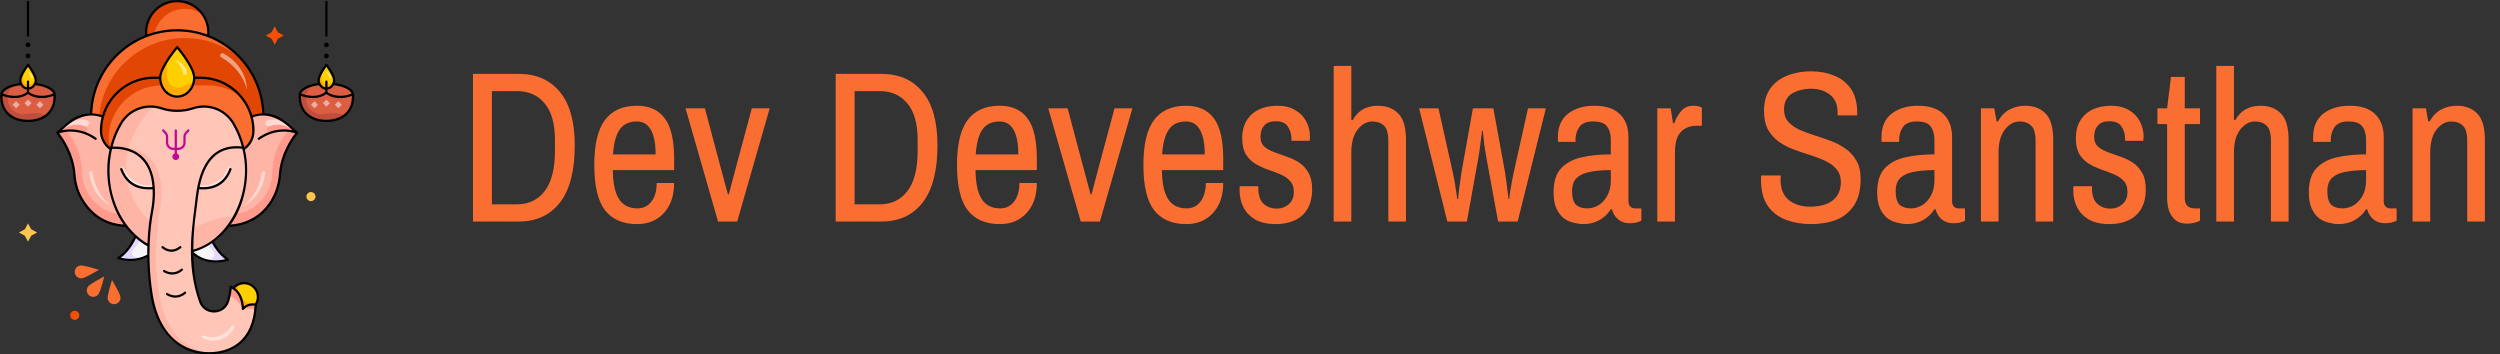
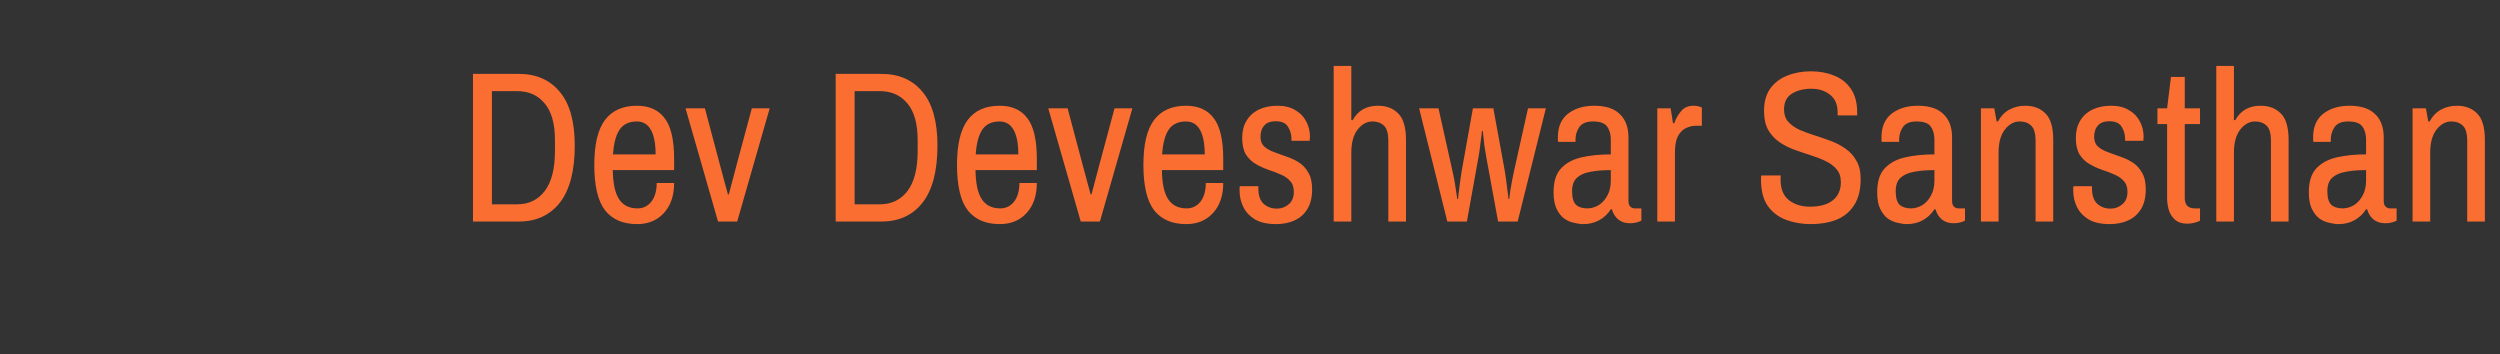
<svg xmlns="http://www.w3.org/2000/svg" width="395" height="56" viewBox="0 0 395 56" fill="none">
  <rect x="0" y="0" width="395" height="56" fill="#333333" stroke="none" />
  <path d="M74.729 35V11.676H81.971C84.736 11.676 86.901 12.628 88.465 14.532C90.029 16.413 90.811 19.235 90.811 22.998C90.811 26.987 90.029 29.991 88.465 32.008C86.901 34.003 84.736 35 81.971 35H74.729ZM77.721 32.28H81.699C83.535 32.28 84.985 31.589 86.051 30.206C87.139 28.801 87.683 26.681 87.683 23.848V22.148C87.683 19.541 87.139 17.603 86.051 16.334C84.985 15.042 83.535 14.396 81.699 14.396H77.721V32.28ZM100.664 35.408C98.442 35.408 96.754 34.683 95.598 33.232C94.464 31.759 93.898 29.367 93.898 26.058C93.898 22.839 94.453 20.482 95.564 18.986C96.697 17.467 98.386 16.708 100.63 16.708C102.579 16.708 104.041 17.365 105.016 18.68C106.013 19.972 106.512 22.114 106.512 25.106V26.874H96.822C96.844 28.959 97.173 30.489 97.808 31.464C98.442 32.439 99.417 32.926 100.732 32.926C101.616 32.926 102.341 32.575 102.908 31.872C103.474 31.147 103.758 30.161 103.758 28.914H106.512C106.512 30.909 105.968 32.495 104.88 33.674C103.814 34.83 102.409 35.408 100.664 35.408ZM96.856 24.392H103.588C103.588 22.692 103.338 21.4 102.84 20.516C102.341 19.632 101.604 19.19 100.63 19.19C99.383 19.19 98.465 19.632 97.876 20.516C97.309 21.377 96.969 22.669 96.856 24.392ZM113.45 35L108.316 17.116H111.376L113.79 26.194C113.903 26.557 114.005 26.931 114.096 27.316C114.209 27.701 114.311 28.087 114.402 28.472C114.515 28.835 114.617 29.209 114.708 29.594C114.821 29.957 114.923 30.331 115.014 30.716H115.15C115.263 30.331 115.365 29.945 115.456 29.56C115.569 29.175 115.671 28.789 115.762 28.404C115.875 28.019 115.977 27.633 116.068 27.248C116.181 26.863 116.283 26.477 116.374 26.092L118.788 17.116H121.61L116.476 35H113.45ZM132.037 35V11.676H139.279C142.045 11.676 144.209 12.628 145.773 14.532C147.337 16.413 148.119 19.235 148.119 22.998C148.119 26.987 147.337 29.991 145.773 32.008C144.209 34.003 142.045 35 139.279 35H132.037ZM135.029 32.28H139.007C140.843 32.28 142.294 31.589 143.359 30.206C144.447 28.801 144.991 26.681 144.991 23.848V22.148C144.991 19.541 144.447 17.603 143.359 16.334C142.294 15.042 140.843 14.396 139.007 14.396H135.029V32.28ZM157.972 35.408C155.751 35.408 154.062 34.683 152.906 33.232C151.773 31.759 151.206 29.367 151.206 26.058C151.206 22.839 151.762 20.482 152.872 18.986C154.006 17.467 155.694 16.708 157.938 16.708C159.888 16.708 161.35 17.365 162.324 18.68C163.322 19.972 163.82 22.114 163.82 25.106V26.874H154.13C154.153 28.959 154.482 30.489 155.116 31.464C155.751 32.439 156.726 32.926 158.04 32.926C158.924 32.926 159.65 32.575 160.216 31.872C160.783 31.147 161.066 30.161 161.066 28.914H163.82C163.82 30.909 163.276 32.495 162.188 33.674C161.123 34.83 159.718 35.408 157.972 35.408ZM154.164 24.392H160.896C160.896 22.692 160.647 21.4 160.148 20.516C159.65 19.632 158.913 19.19 157.938 19.19C156.692 19.19 155.774 19.632 155.184 20.516C154.618 21.377 154.278 22.669 154.164 24.392ZM170.758 35L165.624 17.116H168.684L171.098 26.194C171.212 26.557 171.314 26.931 171.404 27.316C171.518 27.701 171.62 28.087 171.71 28.472C171.824 28.835 171.926 29.209 172.016 29.594C172.13 29.957 172.232 30.331 172.322 30.716H172.458C172.572 30.331 172.674 29.945 172.764 29.56C172.878 29.175 172.98 28.789 173.07 28.404C173.184 28.019 173.286 27.633 173.376 27.248C173.49 26.863 173.592 26.477 173.682 26.092L176.096 17.116H178.918L173.784 35H170.758ZM187.423 35.408C185.202 35.408 183.513 34.683 182.357 33.232C181.224 31.759 180.657 29.367 180.657 26.058C180.657 22.839 181.213 20.482 182.323 18.986C183.457 17.467 185.145 16.708 187.389 16.708C189.339 16.708 190.801 17.365 191.775 18.68C192.773 19.972 193.271 22.114 193.271 25.106V26.874H183.581C183.604 28.959 183.933 30.489 184.567 31.464C185.202 32.439 186.177 32.926 187.491 32.926C188.375 32.926 189.101 32.575 189.667 31.872C190.234 31.147 190.517 30.161 190.517 28.914H193.271C193.271 30.909 192.727 32.495 191.639 33.674C190.574 34.83 189.169 35.408 187.423 35.408ZM183.615 24.392H190.347C190.347 22.692 190.098 21.4 189.599 20.516C189.101 19.632 188.364 19.19 187.389 19.19C186.143 19.19 185.225 19.632 184.635 20.516C184.069 21.377 183.729 22.669 183.615 24.392ZM201.603 35.408C200.243 35.408 199.133 35.159 198.271 34.66C197.433 34.139 196.821 33.481 196.435 32.688C196.05 31.895 195.857 31.056 195.857 30.172C195.857 29.923 195.857 29.741 195.857 29.628C195.88 29.515 195.891 29.447 195.891 29.424H198.815V29.764C198.815 30.875 199.099 31.691 199.665 32.212C200.232 32.711 200.923 32.96 201.739 32.96C202.465 32.96 203.088 32.733 203.609 32.28C204.153 31.827 204.425 31.169 204.425 30.308C204.425 29.56 204.221 28.982 203.813 28.574C203.428 28.143 202.929 27.803 202.317 27.554C201.705 27.282 201.048 27.033 200.345 26.806C199.643 26.557 198.985 26.251 198.373 25.888C197.761 25.525 197.251 25.027 196.843 24.392C196.458 23.735 196.265 22.873 196.265 21.808C196.265 20.743 196.492 19.836 196.945 19.088C197.399 18.317 198.045 17.728 198.883 17.32C199.722 16.912 200.708 16.708 201.841 16.708C202.952 16.708 203.881 16.935 204.629 17.388C205.4 17.819 205.978 18.408 206.363 19.156C206.771 19.904 206.975 20.72 206.975 21.604C206.975 21.717 206.964 21.842 206.941 21.978C206.941 22.114 206.941 22.205 206.941 22.25H204.051V21.944C204.051 21.241 203.87 20.607 203.507 20.04C203.167 19.451 202.521 19.156 201.569 19.156C200.912 19.156 200.402 19.292 200.039 19.564C199.699 19.836 199.461 20.165 199.325 20.55C199.212 20.913 199.155 21.264 199.155 21.604C199.155 22.261 199.348 22.771 199.733 23.134C200.141 23.497 200.651 23.791 201.263 24.018C201.875 24.245 202.533 24.483 203.235 24.732C203.938 24.959 204.595 25.265 205.207 25.65C205.819 26.035 206.318 26.568 206.703 27.248C207.111 27.905 207.315 28.789 207.315 29.9C207.315 31.169 207.066 32.212 206.567 33.028C206.069 33.844 205.389 34.445 204.527 34.83C203.689 35.215 202.714 35.408 201.603 35.408ZM210.721 35V10.418H213.509V18.986H213.713C214.166 18.193 214.721 17.615 215.379 17.252C216.059 16.889 216.841 16.708 217.725 16.708C219.062 16.708 220.127 17.116 220.921 17.932C221.737 18.725 222.145 20.119 222.145 22.114V35H219.357V22.318C219.357 21.071 219.119 20.244 218.643 19.836C218.189 19.405 217.589 19.19 216.841 19.19C215.957 19.19 215.175 19.621 214.495 20.482C213.837 21.343 213.509 22.545 213.509 24.086V35H210.721ZM228.675 35L224.221 17.116H227.281L229.525 27.18C229.638 27.656 229.751 28.234 229.865 28.914C229.978 29.571 230.069 30.161 230.137 30.682C230.205 31.181 230.239 31.43 230.239 31.43H230.375C230.375 31.43 230.397 31.203 230.443 30.75C230.488 30.297 230.556 29.741 230.647 29.084C230.737 28.427 230.828 27.792 230.919 27.18L232.721 17.116H235.951L237.787 27.18C237.855 27.633 237.923 28.109 237.991 28.608C238.059 29.084 238.115 29.537 238.161 29.968C238.229 30.399 238.274 30.75 238.297 31.022C238.319 31.294 238.331 31.43 238.331 31.43H238.467C238.467 31.43 238.478 31.305 238.501 31.056C238.546 30.807 238.591 30.478 238.637 30.07C238.705 29.662 238.784 29.209 238.875 28.71C238.965 28.189 239.067 27.679 239.181 27.18L241.425 17.116H244.247L239.793 35H236.699L234.829 24.8C234.715 24.188 234.613 23.565 234.523 22.93C234.455 22.295 234.398 21.763 234.353 21.332C234.307 20.901 234.285 20.686 234.285 20.686H234.149C234.149 20.686 234.126 20.901 234.081 21.332C234.035 21.763 233.967 22.295 233.877 22.93C233.809 23.542 233.718 24.165 233.605 24.8L231.769 35H228.675ZM250.156 35.408C249.725 35.408 249.238 35.34 248.694 35.204C248.15 35.091 247.628 34.864 247.13 34.524C246.654 34.161 246.257 33.651 245.94 32.994C245.622 32.337 245.464 31.464 245.464 30.376C245.464 28.721 245.849 27.475 246.62 26.636C247.413 25.775 248.49 25.185 249.85 24.868C251.232 24.551 252.785 24.392 254.508 24.392V22.08C254.508 21.219 254.315 20.527 253.93 20.006C253.567 19.462 252.819 19.19 251.686 19.19C250.643 19.19 249.918 19.496 249.51 20.108C249.124 20.697 248.932 21.332 248.932 22.012V22.42H246.178C246.155 22.307 246.144 22.193 246.144 22.08C246.144 21.967 246.144 21.831 246.144 21.672C246.144 20.04 246.676 18.805 247.742 17.966C248.83 17.127 250.212 16.708 251.89 16.708C253.703 16.708 255.052 17.15 255.936 18.034C256.842 18.895 257.296 20.119 257.296 21.706V31.736C257.296 32.167 257.398 32.473 257.602 32.654C257.806 32.835 258.021 32.926 258.248 32.926H259.336V34.864C259.177 34.955 258.939 35.045 258.622 35.136C258.327 35.227 257.953 35.272 257.5 35.272C256.774 35.272 256.162 35.068 255.664 34.66C255.188 34.252 254.859 33.719 254.678 33.062H254.508C254.054 33.787 253.442 34.365 252.672 34.796C251.924 35.204 251.085 35.408 250.156 35.408ZM250.802 32.926C251.391 32.926 251.969 32.767 252.536 32.45C253.102 32.11 253.567 31.611 253.93 30.954C254.315 30.297 254.508 29.481 254.508 28.506V26.874C253.284 26.874 252.207 26.965 251.278 27.146C250.371 27.305 249.657 27.622 249.136 28.098C248.637 28.574 248.388 29.277 248.388 30.206C248.388 31.226 248.592 31.94 249 32.348C249.43 32.733 250.031 32.926 250.802 32.926ZM261.853 35V17.116H263.961L264.335 19.462H264.539C264.766 18.782 265.117 18.159 265.593 17.592C266.069 17.003 266.727 16.708 267.565 16.708C267.951 16.708 268.268 16.753 268.517 16.844C268.767 16.935 268.891 16.98 268.891 16.98V19.87H267.973C267.384 19.87 266.829 20.006 266.307 20.278C265.809 20.527 265.401 20.958 265.083 21.57C264.789 22.182 264.641 23.021 264.641 24.086V35H261.853ZM286.095 35.408C284.689 35.408 283.386 35.181 282.185 34.728C280.983 34.275 280.02 33.538 279.295 32.518C278.592 31.498 278.241 30.127 278.241 28.404C278.241 28.291 278.241 28.166 278.241 28.03C278.263 27.871 278.275 27.769 278.275 27.724H281.369C281.369 27.747 281.357 27.849 281.335 28.03C281.335 28.189 281.335 28.325 281.335 28.438C281.335 29.866 281.777 30.931 282.661 31.634C283.545 32.314 284.644 32.654 285.959 32.654C287.523 32.654 288.724 32.325 289.563 31.668C290.424 30.988 290.855 30.025 290.855 28.778C290.855 27.939 290.628 27.259 290.175 26.738C289.744 26.217 289.166 25.786 288.441 25.446C287.738 25.106 286.956 24.8 286.095 24.528C285.233 24.256 284.361 23.961 283.477 23.644C282.615 23.327 281.822 22.919 281.097 22.42C280.394 21.921 279.816 21.287 279.363 20.516C278.932 19.723 278.717 18.725 278.717 17.524C278.717 16.096 279.045 14.917 279.703 13.988C280.383 13.059 281.278 12.379 282.389 11.948C283.522 11.495 284.769 11.268 286.129 11.268C287.489 11.268 288.713 11.495 289.801 11.948C290.911 12.379 291.795 13.081 292.453 14.056C293.11 15.008 293.439 16.266 293.439 17.83V18.238H290.345V17.728C290.345 16.527 289.948 15.609 289.155 14.974C288.361 14.339 287.375 14.022 286.197 14.022C284.973 14.022 283.941 14.283 283.103 14.804C282.287 15.325 281.879 16.153 281.879 17.286C281.879 18.079 282.094 18.725 282.525 19.224C282.978 19.723 283.556 20.142 284.259 20.482C284.984 20.799 285.777 21.094 286.639 21.366C287.5 21.638 288.361 21.933 289.223 22.25C290.084 22.567 290.866 22.975 291.569 23.474C292.294 23.973 292.872 24.607 293.303 25.378C293.756 26.126 293.983 27.089 293.983 28.268C293.983 30.013 293.631 31.407 292.929 32.45C292.249 33.493 291.319 34.252 290.141 34.728C288.962 35.181 287.613 35.408 286.095 35.408ZM301.288 35.408C300.858 35.408 300.37 35.34 299.826 35.204C299.282 35.091 298.761 34.864 298.262 34.524C297.786 34.161 297.39 33.651 297.072 32.994C296.755 32.337 296.596 31.464 296.596 30.376C296.596 28.721 296.982 27.475 297.752 26.636C298.546 25.775 299.622 25.185 300.982 24.868C302.365 24.551 303.918 24.392 305.64 24.392V22.08C305.64 21.219 305.448 20.527 305.062 20.006C304.7 19.462 303.952 19.19 302.818 19.19C301.776 19.19 301.05 19.496 300.642 20.108C300.257 20.697 300.064 21.332 300.064 22.012V22.42H297.31C297.288 22.307 297.276 22.193 297.276 22.08C297.276 21.967 297.276 21.831 297.276 21.672C297.276 20.04 297.809 18.805 298.874 17.966C299.962 17.127 301.345 16.708 303.022 16.708C304.836 16.708 306.184 17.15 307.068 18.034C307.975 18.895 308.428 20.119 308.428 21.706V31.736C308.428 32.167 308.53 32.473 308.734 32.654C308.938 32.835 309.154 32.926 309.38 32.926H310.468V34.864C310.31 34.955 310.072 35.045 309.754 35.136C309.46 35.227 309.086 35.272 308.632 35.272C307.907 35.272 307.295 35.068 306.796 34.66C306.32 34.252 305.992 33.719 305.81 33.062H305.64C305.187 33.787 304.575 34.365 303.804 34.796C303.056 35.204 302.218 35.408 301.288 35.408ZM301.934 32.926C302.524 32.926 303.102 32.767 303.668 32.45C304.235 32.11 304.7 31.611 305.062 30.954C305.448 30.297 305.64 29.481 305.64 28.506V26.874C304.416 26.874 303.34 26.965 302.41 27.146C301.504 27.305 300.79 27.622 300.268 28.098C299.77 28.574 299.52 29.277 299.52 30.206C299.52 31.226 299.724 31.94 300.132 32.348C300.563 32.733 301.164 32.926 301.934 32.926ZM312.986 35V17.116H315.094L315.468 19.19H315.672C316.171 18.306 316.794 17.671 317.542 17.286C318.29 16.901 319.106 16.708 319.99 16.708C321.328 16.708 322.393 17.116 323.186 17.932C324.002 18.725 324.41 20.119 324.41 22.114V35H321.622V22.318C321.622 21.071 321.384 20.244 320.908 19.836C320.455 19.405 319.854 19.19 319.106 19.19C318.222 19.19 317.44 19.621 316.76 20.482C316.103 21.343 315.774 22.545 315.774 24.086V35H312.986ZM333.32 35.408C331.96 35.408 330.849 35.159 329.988 34.66C329.149 34.139 328.537 33.481 328.152 32.688C327.767 31.895 327.574 31.056 327.574 30.172C327.574 29.923 327.574 29.741 327.574 29.628C327.597 29.515 327.608 29.447 327.608 29.424H330.532V29.764C330.532 30.875 330.815 31.691 331.382 32.212C331.949 32.711 332.64 32.96 333.456 32.96C334.181 32.96 334.805 32.733 335.326 32.28C335.87 31.827 336.142 31.169 336.142 30.308C336.142 29.56 335.938 28.982 335.53 28.574C335.145 28.143 334.646 27.803 334.034 27.554C333.422 27.282 332.765 27.033 332.062 26.806C331.359 26.557 330.702 26.251 330.09 25.888C329.478 25.525 328.968 25.027 328.56 24.392C328.175 23.735 327.982 22.873 327.982 21.808C327.982 20.743 328.209 19.836 328.662 19.088C329.115 18.317 329.761 17.728 330.6 17.32C331.439 16.912 332.425 16.708 333.558 16.708C334.669 16.708 335.598 16.935 336.346 17.388C337.117 17.819 337.695 18.408 338.08 19.156C338.488 19.904 338.692 20.72 338.692 21.604C338.692 21.717 338.681 21.842 338.658 21.978C338.658 22.114 338.658 22.205 338.658 22.25H335.768V21.944C335.768 21.241 335.587 20.607 335.224 20.04C334.884 19.451 334.238 19.156 333.286 19.156C332.629 19.156 332.119 19.292 331.756 19.564C331.416 19.836 331.178 20.165 331.042 20.55C330.929 20.913 330.872 21.264 330.872 21.604C330.872 22.261 331.065 22.771 331.45 23.134C331.858 23.497 332.368 23.791 332.98 24.018C333.592 24.245 334.249 24.483 334.952 24.732C335.655 24.959 336.312 25.265 336.924 25.65C337.536 26.035 338.035 26.568 338.42 27.248C338.828 27.905 339.032 28.789 339.032 29.9C339.032 31.169 338.783 32.212 338.284 33.028C337.785 33.844 337.105 34.445 336.244 34.83C335.405 35.215 334.431 35.408 333.32 35.408ZM345.599 35.34C344.783 35.34 344.137 35.136 343.661 34.728C343.208 34.32 342.879 33.81 342.675 33.198C342.494 32.563 342.403 31.906 342.403 31.226V19.598H340.873V17.116H342.403L343.015 12.152H345.191V17.116H347.605V19.598H345.191V31.294C345.191 32.382 345.724 32.926 346.789 32.926H347.605V34.864C347.379 35 347.073 35.113 346.687 35.204C346.302 35.295 345.939 35.34 345.599 35.34ZM350.174 35V10.418H352.962V18.986H353.166C353.619 18.193 354.174 17.615 354.832 17.252C355.512 16.889 356.294 16.708 357.178 16.708C358.515 16.708 359.58 17.116 360.374 17.932C361.19 18.725 361.598 20.119 361.598 22.114V35H358.81V22.318C358.81 21.071 358.572 20.244 358.096 19.836C357.642 19.405 357.042 19.19 356.294 19.19C355.41 19.19 354.628 19.621 353.948 20.482C353.29 21.343 352.962 22.545 352.962 24.086V35H350.174ZM369.488 35.408C369.057 35.408 368.57 35.34 368.026 35.204C367.482 35.091 366.96 34.864 366.462 34.524C365.986 34.161 365.589 33.651 365.272 32.994C364.954 32.337 364.796 31.464 364.796 30.376C364.796 28.721 365.181 27.475 365.952 26.636C366.745 25.775 367.822 25.185 369.182 24.868C370.564 24.551 372.117 24.392 373.84 24.392V22.08C373.84 21.219 373.647 20.527 373.262 20.006C372.899 19.462 372.151 19.19 371.018 19.19C369.975 19.19 369.25 19.496 368.842 20.108C368.456 20.697 368.264 21.332 368.264 22.012V22.42H365.51C365.487 22.307 365.476 22.193 365.476 22.08C365.476 21.967 365.476 21.831 365.476 21.672C365.476 20.04 366.008 18.805 367.074 17.966C368.162 17.127 369.544 16.708 371.222 16.708C373.035 16.708 374.384 17.15 375.268 18.034C376.174 18.895 376.628 20.119 376.628 21.706V31.736C376.628 32.167 376.73 32.473 376.934 32.654C377.138 32.835 377.353 32.926 377.58 32.926H378.668V34.864C378.509 34.955 378.271 35.045 377.954 35.136C377.659 35.227 377.285 35.272 376.832 35.272C376.106 35.272 375.494 35.068 374.996 34.66C374.52 34.252 374.191 33.719 374.01 33.062H373.84C373.386 33.787 372.774 34.365 372.004 34.796C371.256 35.204 370.417 35.408 369.488 35.408ZM370.134 32.926C370.723 32.926 371.301 32.767 371.868 32.45C372.434 32.11 372.899 31.611 373.262 30.954C373.647 30.297 373.84 29.481 373.84 28.506V26.874C372.616 26.874 371.539 26.965 370.61 27.146C369.703 27.305 368.989 27.622 368.468 28.098C367.969 28.574 367.72 29.277 367.72 30.206C367.72 31.226 367.924 31.94 368.332 32.348C368.762 32.733 369.363 32.926 370.134 32.926ZM381.186 35V17.116H383.294L383.668 19.19H383.872C384.37 18.306 384.994 17.671 385.742 17.286C386.49 16.901 387.306 16.708 388.19 16.708C389.527 16.708 390.592 17.116 391.386 17.932C392.202 18.725 392.61 20.119 392.61 22.114V35H389.822V22.318C389.822 21.071 389.584 20.244 389.108 19.836C388.654 19.405 388.054 19.19 387.306 19.19C386.422 19.19 385.64 19.621 384.96 20.482C384.302 21.343 383.974 22.545 383.974 24.086V35H381.186Z" fill="#FB6E32" />
  <g clip-path="url(#clip0_818_23511)">
    <path d="M15.537 46.513C15.886 46.07 16.479 43.67 16.479 43.67C16.479 43.67 14.283 44.806 13.934 45.249C13.585 45.692 13.661 46.333 14.104 46.682C14.546 47.032 15.188 46.956 15.537 46.513Z" fill="#FB6E32" />
    <path d="M19.036 46.921C18.97 46.361 17.692 44.245 17.692 44.245C17.692 44.245 16.943 46.601 17.009 47.16C17.075 47.72 17.583 48.12 18.142 48.054C18.702 47.988 19.102 47.481 19.036 46.921Z" fill="#FB6E32" />
    <path d="M12.951 43.974C13.511 43.908 15.628 42.63 15.628 42.63C15.628 42.63 13.272 41.881 12.712 41.947C12.152 42.013 11.752 42.52 11.818 43.08C11.884 43.64 12.392 44.04 12.951 43.974Z" fill="#FB6E32" />
    <path d="M27.999 10.016C30.714 10.016 32.914 7.814 32.914 5.098C32.914 2.381 30.714 0.18 27.999 0.18C25.285 0.18 23.084 2.381 23.084 5.098C23.084 7.814 25.285 10.016 27.999 10.016Z" fill="#FB6E32" />
    <path d="M29.214 1.394C30.261 1.394 31.23 1.723 32.027 2.28C31.138 1.011 29.666 0.18 27.999 0.18C25.285 0.18 23.084 2.381 23.084 5.098C23.084 6.767 23.916 8.241 25.187 9.13C24.628 8.332 24.299 7.361 24.299 6.313C24.299 3.596 26.5 1.394 29.214 1.394Z" fill="#E14604" />
    <path d="M27.999 32.061C35.517 32.061 41.611 25.956 41.611 18.425C41.611 10.894 35.517 4.789 27.999 4.789C20.482 4.789 14.388 10.894 14.388 18.425C14.388 25.956 20.482 32.061 27.999 32.061Z" fill="#E14604" />
    <g opacity="0.5">
      <path d="M34.966 9.053C36.035 9.674 38.304 11.293 39.009 14.157C39.009 14.157 39.165 10.595 35.311 8.443C35.206 8.385 35.079 8.386 34.974 8.443C34.734 8.574 34.73 8.916 34.966 9.053Z" fill="white" />
    </g>
    <path d="M29.214 6.004C32.659 6.004 35.804 7.287 38.202 9.4C35.708 6.573 32.062 4.789 27.999 4.789C20.482 4.789 14.388 10.894 14.388 18.425C14.388 22.505 16.177 26.166 19.012 28.665C16.891 26.26 15.603 23.101 15.603 19.64C15.603 12.109 21.697 6.004 29.214 6.004Z" fill="#FB6E32" />
    <path d="M18.864 20.529C18.864 20.529 18.823 20.46 18.74 20.343C16.932 17.767 13.293 17.334 10.907 19.385L9.054 20.977C9.054 20.977 11.479 23.741 11.757 27.567C11.853 28.884 12.196 30.174 12.842 31.326C14.015 33.418 16.36 35.922 20.821 35.67L18.864 20.529Z" fill="#FFB5A6" />
    <path d="M11.757 27.567C11.853 28.884 12.197 30.174 12.842 31.325C14.015 33.418 16.36 35.922 20.821 35.67L20.641 34.273L20.476 33.807C17.175 34.066 15.276 32.541 14.213 31.023C13.424 29.895 13.024 28.546 12.976 27.17C12.819 22.712 10.332 20.613 10.332 20.613L9.643 20.471L9.055 20.977C9.055 20.977 11.479 23.741 11.757 27.567Z" fill="#FF9A8F" />
    <g opacity="0.5">
      <path d="M14.624 27.256C14.769 28.35 15.336 30.874 17.541 32.483C17.541 32.483 14.575 31.362 14.115 27.32C14.106 27.243 14.133 27.165 14.188 27.11C14.338 26.959 14.596 27.045 14.624 27.256Z" fill="white" />
    </g>
    <g opacity="0.5">
      <path d="M9.435 20.725C11.099 19.802 12.72 19.865 13.489 19.97C13.751 20.006 13.997 19.834 14.049 19.574C14.1 19.318 13.947 19.066 13.695 18.996C12.925 18.78 11.234 18.65 9.435 20.725Z" fill="white" />
    </g>
    <path d="M9.055 20.977C10.854 20.357 12.438 20.7 13.177 20.937C13.43 21.018 13.701 20.891 13.798 20.644C13.893 20.401 13.785 20.126 13.55 20.013C12.829 19.668 11.186 19.245 9.055 20.977Z" fill="#FF9A8F" />
    <path d="M37.134 20.529C37.134 20.529 37.176 20.46 37.258 20.343C39.067 17.767 42.706 17.334 45.092 19.385L46.944 20.977C46.944 20.977 44.52 23.741 44.242 27.567C44.146 28.884 43.802 30.174 43.157 31.326C41.984 33.418 39.638 35.922 35.178 35.67L37.134 20.529Z" fill="#FFB5A6" />
    <path d="M44.242 27.567C44.146 28.884 43.802 30.174 43.157 31.325C41.984 33.418 39.638 35.922 35.177 35.67L35.358 34.273L35.523 33.807C38.823 34.066 40.723 32.541 41.785 31.023C42.575 29.895 42.974 28.546 43.023 27.17C43.179 22.712 45.667 20.613 45.667 20.613L46.355 20.471L46.944 20.977C46.944 20.977 44.52 23.741 44.242 27.567Z" fill="#FF9A8F" />
    <g opacity="0.5">
      <path d="M41.374 27.256C41.23 28.35 40.663 30.874 38.457 32.483C38.457 32.483 41.424 31.362 41.884 27.32C41.893 27.243 41.865 27.165 41.81 27.11C41.661 26.959 41.402 27.045 41.374 27.256Z" fill="white" />
    </g>
    <g opacity="0.5">
      <path d="M46.563 20.725C44.899 19.802 43.279 19.865 42.51 19.97C42.248 20.006 42.002 19.834 41.95 19.574C41.899 19.318 42.052 19.066 42.303 18.996C43.074 18.78 44.765 18.65 46.563 20.725Z" fill="white" />
    </g>
    <path d="M46.944 20.977C45.145 20.357 43.56 20.7 42.821 20.937C42.569 21.018 42.297 20.891 42.201 20.644C42.106 20.401 42.213 20.126 42.448 20.013C43.169 19.668 44.812 19.245 46.944 20.977Z" fill="#FF9A8F" />
    <path d="M31.666 12.28H24.333C19.707 12.28 15.957 16.036 15.957 20.671C15.957 22.605 17.521 24.172 19.452 24.172H20.982L22.152 18.314L27.999 20.657L33.847 18.314L35.016 24.172H36.547C38.477 24.172 40.042 22.605 40.042 20.671C40.042 16.036 36.292 12.28 31.666 12.28Z" fill="#FB6E32" />
    <path d="M17.172 21.886C17.172 17.251 20.922 13.494 25.548 13.494H32.881C34.882 13.494 36.718 14.198 38.159 15.372C36.623 13.485 34.285 12.28 31.666 12.28H24.333C19.707 12.28 15.957 16.036 15.957 20.671C15.957 21.951 16.642 23.07 17.666 23.68C17.352 23.155 17.172 22.542 17.172 21.886Z" fill="#E14604" />
    <path d="M22.022 35.512C22.022 35.512 21.325 39.03 18.696 40.78C18.696 40.78 23.329 42.395 25.561 37.923" fill="#F5F5F5" />
    <path d="M21.029 39.461C22.056 38.365 22.645 37.036 22.951 36.145L22.022 35.512C22.022 35.512 21.325 39.03 18.696 40.78C18.696 40.78 20.818 41.52 22.882 40.611C22.395 40.696 21.929 40.712 21.518 40.692C20.896 40.662 20.604 39.916 21.029 39.461Z" fill="#E3D7FE" />
    <path d="M32.683 35.755C32.683 35.755 33.38 39.273 36.009 41.023C36.009 41.023 31.377 42.638 29.145 38.166" fill="#F5F5F5" />
    <path d="M33.676 39.704C32.649 38.608 32.061 37.279 31.754 36.388L32.683 35.755C32.683 35.755 33.381 39.273 36.01 41.023C36.01 41.023 33.887 41.763 31.823 40.854C32.311 40.939 32.776 40.955 33.188 40.935C33.809 40.905 34.101 40.158 33.676 39.704Z" fill="#E3D7FE" />
    <path d="M36.88 19.502C35.566 17.284 32.89 16.308 30.45 17.125C29.714 17.371 28.881 17.51 27.999 17.51C27.117 17.51 26.285 17.371 25.549 17.125C23.109 16.308 20.433 17.284 19.119 19.502C17.864 21.62 17.127 24.207 17.127 26.999C17.127 34.173 21.994 39.989 27.999 39.989C34.004 39.989 38.872 34.173 38.872 26.999C38.872 24.207 38.135 21.62 36.88 19.502Z" fill="#FFC5B7" />
    <path d="M19.119 19.502C17.864 21.62 17.127 24.207 17.127 26.999C17.127 34.173 21.994 39.989 27.999 39.989C31.726 39.989 35.014 37.749 36.973 34.335C32.298 33.404 27.089 41.064 21.685 32.483C16.575 24.37 23.83 17.228 24.215 16.855C22.188 16.701 20.196 17.684 19.119 19.502Z" fill="#FFB5A6" />
    <path d="M30.687 12.268C30.687 10.613 28 7.45 28 7.45C28 7.45 25.312 10.613 25.312 12.268C25.312 13.922 26.515 15.263 28 15.263C29.484 15.263 30.687 13.922 30.687 12.268Z" fill="#FFCF00" />
    <path d="M27.999 15.263C29.209 15.263 30.232 14.372 30.569 13.148C30.129 13.116 29.599 13.206 29.036 13.583C28.148 14.177 27.17 13.583 27.17 13.583C26.188 13.002 26.273 10.934 26.456 9.542C25.857 10.472 25.312 11.523 25.312 12.268C25.312 13.922 26.515 15.263 27.999 15.263Z" fill="#FEAC01" />
    <g opacity="0.5">
      <path d="M27.604 9.408C28.501 10.173 28.817 11.126 28.923 11.595C28.96 11.755 29.113 11.86 29.275 11.834C29.434 11.808 29.547 11.664 29.534 11.503C29.491 11.01 29.199 10 27.604 9.408Z" fill="white" />
    </g>
    <path d="M38.568 49.105C39.776 49.105 40.755 48.126 40.755 46.918C40.755 45.71 39.776 44.731 38.568 44.731C37.36 44.731 36.381 45.71 36.381 46.918C36.381 48.126 37.36 49.105 38.568 49.105Z" fill="#FFCF00" />
    <path d="M37.596 45.703C37.596 45.415 37.653 45.141 37.754 44.889C36.95 45.212 36.381 45.998 36.381 46.918C36.381 48.125 37.36 49.104 38.568 49.104C39.488 49.104 40.274 48.536 40.597 47.731C40.345 47.833 40.071 47.89 39.783 47.89C38.575 47.89 37.596 46.911 37.596 45.703Z" fill="#FEAC01" />
    <path d="M38.435 23.341C33.352 22.667 31.631 26.796 31.123 30.971C31.017 31.846 30.91 32.721 30.788 33.594C30.379 36.523 29.778 43.069 31.667 47.759C32.006 48.6 32.804 49.164 33.707 49.208C34.769 49.259 35.727 48.58 36.041 47.561C36.404 46.386 36.456 45.317 36.456 45.317C38.453 46.188 38.377 48.818 38.377 48.818C39.164 47.852 40.409 48.141 40.409 48.141C40.055 55.785 34.029 56.158 31.481 55.681C25.275 54.517 24.186 48.109 23.925 46.412C22.952 40.092 23.691 35.125 24.013 33.441C24.184 32.549 24.287 31.646 24.303 30.738C24.449 22.437 17.556 23.372 17.556 23.372" fill="#FFC5B7" />
    <g opacity="0.5">
      <path d="M32.18 53.012C33.367 53.439 35.119 53.542 36.624 51.526C36.789 51.305 37.132 51.517 37.005 51.762C36.986 51.796 36.968 51.831 36.949 51.865C35.994 53.609 33.826 54.334 32.047 53.447C32.03 53.438 32.014 53.43 31.997 53.422C31.747 53.292 31.915 52.917 32.18 53.012Z" fill="white" />
    </g>
    <path d="M27.229 43.381C26.428 43.381 25.841 42.976 25.831 42.969C25.751 42.912 25.731 42.8 25.789 42.719C25.846 42.638 25.958 42.619 26.039 42.676C26.094 42.715 27.344 43.565 28.613 42.475C28.688 42.41 28.801 42.419 28.866 42.494C28.93 42.569 28.922 42.682 28.847 42.747C28.284 43.231 27.717 43.381 27.229 43.381Z" fill="black" />
    <path d="M27.713 47.032C26.903 47.032 26.308 46.618 26.298 46.611C26.218 46.554 26.199 46.442 26.256 46.361C26.314 46.281 26.426 46.262 26.507 46.319C26.563 46.359 27.83 47.228 29.117 46.113C29.192 46.048 29.305 46.057 29.37 46.132C29.435 46.206 29.427 46.32 29.352 46.385C28.782 46.879 28.207 47.032 27.713 47.032Z" fill="black" />
    <path d="M27.094 39.784C26.198 39.784 25.576 39.194 25.567 39.185C25.496 39.116 25.494 39.002 25.563 38.931C25.632 38.86 25.746 38.859 25.817 38.928C25.866 38.974 26.998 40.034 28.373 38.917C28.45 38.855 28.563 38.866 28.626 38.943C28.688 39.02 28.677 39.133 28.6 39.196C28.058 39.636 27.541 39.784 27.094 39.784Z" fill="black" />
    <path d="M25.14 46.412C24.167 40.092 24.906 35.125 25.228 33.441C25.399 32.549 25.502 31.646 25.518 30.738C25.625 24.701 22.008 23.549 20.027 23.37L18.831 23.371C20.816 23.557 24.409 24.721 24.303 30.738C24.287 31.646 24.184 32.549 24.013 33.441C23.691 35.125 22.952 40.092 23.924 46.412C24.186 48.109 25.275 54.517 31.481 55.681C32.06 55.789 32.819 55.853 33.65 55.799C33.298 55.775 32.976 55.733 32.696 55.681C26.49 54.517 25.401 48.109 25.14 46.412Z" fill="#FFB5A6" />
    <g opacity="0.5">
      <path d="M23.892 29.708C22.192 29.708 20.096 29.125 19.198 26.53C19.166 26.436 19.216 26.334 19.309 26.301C19.403 26.269 19.505 26.319 19.538 26.412C20.411 28.938 22.525 29.401 24.146 29.344C24.246 29.341 24.328 29.418 24.332 29.517C24.335 29.617 24.258 29.7 24.159 29.703C24.071 29.706 23.982 29.708 23.892 29.708Z" fill="white" />
    </g>
    <g opacity="0.5">
      <path d="M31.682 29.708C31.592 29.708 31.503 29.706 31.415 29.703C31.316 29.7 31.238 29.617 31.242 29.518C31.245 29.419 31.329 29.341 31.428 29.345C33.048 29.401 35.163 28.938 36.036 26.412C36.068 26.319 36.17 26.269 36.264 26.301C36.358 26.334 36.408 26.436 36.375 26.53C35.478 29.125 33.382 29.708 31.682 29.708Z" fill="white" />
    </g>
    <path d="M38.377 48.818C38.383 47.92 37.999 45.99 36.457 45.317C36.457 45.317 36.364 46.122 36.253 46.747C37.52 47.114 38.377 48.818 38.377 48.818Z" fill="#FF9A8F" />
    <path d="M38.377 48.818C39.935 48.597 40.329 49.008 40.34 49.016C40.371 48.735 40.395 48.445 40.409 48.141C40.409 48.141 39.164 47.852 38.377 48.818Z" fill="#FF9A8F" />
    <path d="M29.891 20.483C29.82 20.414 29.706 20.416 29.637 20.487L29.305 20.83C29.091 21.051 28.973 21.344 28.973 21.654V22.524C28.973 22.975 28.613 23.341 28.17 23.341H27.953V20.612C27.953 20.512 27.872 20.432 27.773 20.432C27.674 20.432 27.594 20.512 27.594 20.612V23.341H27.376C26.934 23.341 26.574 22.975 26.574 22.524V21.648C26.574 21.334 26.453 21.039 26.234 20.817L25.908 20.486C25.839 20.415 25.725 20.414 25.654 20.484C25.584 20.553 25.583 20.667 25.652 20.738L25.979 21.069C26.131 21.223 26.215 21.429 26.215 21.648V22.524C26.215 23.173 26.736 23.701 27.376 23.701H27.594V24.251C27.381 24.324 27.228 24.52 27.228 24.754C27.228 25.049 27.472 25.289 27.773 25.289C28.074 25.289 28.318 25.049 28.318 24.754C28.318 24.52 28.165 24.324 27.953 24.251V23.701H28.17C28.811 23.701 29.332 23.173 29.332 22.524V21.654C29.332 21.437 29.414 21.233 29.563 21.079L29.895 20.737C29.964 20.665 29.962 20.552 29.891 20.483Z" fill="#BD0A95" />
    <path d="M47.061 20.841C45.363 19.416 44.179 17.98 41.776 17.914C41.571 12.309 38.022 7.545 33.069 5.577C33.084 5.419 33.094 5.26 33.094 5.098C33.094 2.287 30.808 0 27.999 0C25.19 0 22.905 2.287 22.905 5.098C22.905 5.259 22.915 5.419 22.93 5.577C17.977 7.545 14.428 12.309 14.223 17.914C12.97 17.954 11.753 18.421 10.79 19.249L8.938 20.841C8.863 20.903 8.854 21.024 8.92 21.095C8.943 21.122 11.308 23.862 11.578 27.579C11.681 28.996 12.054 30.286 12.685 31.413C13.806 33.412 15.939 35.717 19.828 35.857C20.247 36.406 20.705 36.912 21.197 37.37C20.705 38.456 19.89 39.77 18.596 40.631C18.474 40.707 18.5 40.907 18.637 40.95C18.657 40.957 19.483 41.234 20.607 41.234C21.403 41.234 22.349 41.093 23.263 40.618C23.286 42.36 23.421 44.322 23.747 46.44C24.241 50.32 26.54 55.054 31.448 55.857C33.593 56.22 35.931 55.938 37.841 54.471C39.532 53.133 40.456 51.006 40.588 48.15C40.588 48.147 40.587 48.144 40.587 48.141C40.806 47.784 40.935 47.367 40.935 46.918C40.935 45.613 39.873 44.552 38.568 44.552C37.885 44.552 37.271 44.845 36.839 45.31C36.741 45.253 36.638 45.2 36.529 45.153C36.419 45.101 36.28 45.187 36.278 45.308C36.277 45.319 36.221 46.37 35.87 47.508C35.27 49.436 32.596 49.553 31.834 47.691C30.931 45.452 30.608 42.764 30.555 40.273C31.716 41.227 33.039 41.477 34.099 41.477C35.222 41.477 36.049 41.199 36.069 41.193C36.206 41.15 36.231 40.949 36.109 40.874C35.043 40.164 34.302 39.146 33.799 38.202C34.678 37.554 35.477 36.765 36.17 35.858C41.381 35.617 44.1 31.589 44.421 27.579C44.691 23.862 47.056 21.122 47.079 21.095C47.145 21.023 47.136 20.903 47.061 20.841ZM27.999 0.359C30.611 0.359 32.735 2.485 32.735 5.098C32.735 5.214 32.729 5.329 32.72 5.444C31.247 4.904 29.657 4.61 27.999 4.61C26.342 4.61 24.752 4.904 23.278 5.444C23.27 5.329 23.264 5.214 23.264 5.098C23.264 2.485 25.388 0.359 27.999 0.359ZM27.999 4.969C35.235 4.969 41.151 10.731 41.42 17.915C40.89 17.929 40.356 18.029 39.857 18.199C38.795 14.674 35.526 12.1 31.666 12.1H30.858C30.701 10.371 28.244 7.461 28.136 7.334C28.068 7.254 27.931 7.254 27.863 7.334C27.755 7.461 25.297 10.371 25.14 12.1H24.333C20.473 12.1 17.203 14.675 16.141 18.2C15.643 18.029 15.109 17.928 14.578 17.915C14.847 10.731 20.764 4.969 27.999 4.969ZM27.999 15.442C29.522 15.442 30.771 14.121 30.861 12.459H31.666C36.185 12.459 39.862 16.143 39.862 20.671C39.862 21.725 39.368 22.663 38.602 23.272C38.263 21.901 37.738 20.599 37.034 19.411C35.672 17.112 32.941 16.102 30.393 16.954C28.921 17.455 27.078 17.455 25.606 16.954C23.057 16.102 20.326 17.112 18.964 19.411C18.26 20.599 17.735 21.9 17.397 23.271C16.63 22.663 16.136 21.724 16.136 20.671C16.136 16.143 19.813 12.459 24.333 12.459H25.138C25.228 14.121 26.476 15.442 27.999 15.442ZM25.491 12.268C25.491 10.908 27.457 8.398 27.999 7.732C28.541 8.398 30.507 10.908 30.507 12.268C30.507 13.82 29.382 15.083 27.999 15.083C26.616 15.083 25.491 13.82 25.491 12.268ZM12.998 31.238C12.392 30.157 12.035 28.918 11.936 27.553C11.697 24.255 9.918 21.77 9.356 21.06C10.089 20.829 12.493 20.285 15.005 22.074C15.191 22.212 15.405 21.914 15.213 21.782C13.025 20.224 10.907 20.348 9.793 20.578C11.425 18.921 13.695 17.655 16.043 18.547C15.87 19.226 15.777 19.938 15.777 20.671C15.777 21.899 16.382 22.986 17.307 23.655C16.37 27.633 17.297 32.42 19.551 35.48C16.012 35.241 14.043 33.102 12.998 31.238ZM23.26 40.225C21.624 41.171 19.845 40.893 19.104 40.71C20.259 39.836 21.01 38.645 21.483 37.627C22.043 38.115 22.643 38.543 23.276 38.901C23.264 39.325 23.258 39.767 23.26 40.225ZM17.306 26.999C17.306 25.815 17.44 24.654 17.701 23.538C18.237 23.495 20.462 23.423 22.128 24.907C23.285 25.937 23.942 27.497 24.091 29.55C22.424 29.691 20.302 29.281 19.332 26.665C19.298 26.572 19.194 26.525 19.102 26.559C19.009 26.594 18.961 26.697 18.996 26.79C20.071 29.562 22.111 30.046 24.112 29.907C24.162 31.074 24.065 32.202 23.837 33.407C23.656 34.352 23.38 36.13 23.289 38.495C19.749 36.405 17.306 32.038 17.306 26.999ZM38.568 44.911C39.675 44.911 40.576 45.811 40.576 46.918C40.576 47.292 40.47 47.641 40.291 47.94C39.962 47.898 39.188 47.871 38.54 48.401C38.482 47.708 38.225 46.332 37.14 45.511C37.504 45.141 38.009 44.911 38.568 44.911ZM31.5 47.826C32.391 49.999 35.513 49.864 36.213 47.614C36.473 46.772 36.576 45.991 36.615 45.596C38.24 46.504 38.198 48.789 38.197 48.813C38.188 48.979 38.415 49.064 38.516 48.932C39.078 48.243 39.89 48.254 40.221 48.293C40.068 50.96 39.193 52.943 37.618 54.19C35.767 55.656 33.251 55.83 31.514 55.504C27.466 54.745 24.903 51.592 24.102 46.385C23.143 40.157 23.844 35.282 24.19 33.475C24.368 32.54 24.467 31.621 24.483 30.742C24.531 27.984 23.818 25.93 22.364 24.636C20.679 23.138 18.53 23.124 17.792 23.17C18.123 21.902 18.619 20.698 19.273 19.594C20.548 17.419 23.171 16.502 25.492 17.295C27.038 17.82 28.961 17.82 30.507 17.295C32.893 16.496 35.45 17.442 36.726 19.594C37.373 20.687 37.867 21.879 38.198 23.134C36.507 22.96 35.078 23.313 33.948 24.188C32.351 25.425 31.341 27.7 30.945 30.95C30.43 35.651 29.214 41.336 31.5 47.826ZM35.602 40.953C34.723 41.17 32.387 41.521 30.56 39.809C31.604 39.512 32.59 39.038 33.497 38.416C33.971 39.295 34.648 40.232 35.602 40.953ZM30.547 39.438C30.581 35.605 30.951 34.027 31.302 30.993C31.347 30.617 31.402 30.256 31.464 29.907C31.657 29.923 31.855 29.934 32.057 29.934C33.731 29.934 35.644 29.307 36.578 26.79C36.612 26.697 36.565 26.594 36.472 26.559C36.379 26.525 36.276 26.572 36.241 26.665C35.281 29.255 33.191 29.682 31.532 29.554C32.01 27.167 32.892 25.459 34.167 24.472C35.25 23.634 36.636 23.31 38.29 23.505C39.985 30.123 36.406 37.83 30.547 39.438ZM44.062 27.554C43.772 31.317 41.244 35.113 36.444 35.484C38.701 32.424 39.629 27.633 38.691 23.653C39.616 22.984 40.221 21.898 40.221 20.671C40.221 19.938 40.129 19.225 39.955 18.545C42.304 17.657 44.573 18.921 46.205 20.578C45.09 20.348 42.972 20.224 40.786 21.782C40.593 21.914 40.807 22.212 40.994 22.074C43.505 20.285 45.909 20.828 46.643 21.06C46.081 21.77 44.302 24.255 44.062 27.554Z" fill="black" />
    <path d="M4.427 5.791C4.328 5.791 4.248 5.711 4.248 5.611V0.312C4.248 0.213 4.328 0.132 4.427 0.132C4.527 0.132 4.607 0.213 4.607 0.312V5.611C4.607 5.711 4.526 5.791 4.427 5.791Z" fill="black" />
    <path d="M4.427 14.614C4.426 14.612 4.429 14.612 4.427 14.614C4.494 14.679 5.869 15.971 8.621 14.895C8.532 13.958 6.689 13.21 4.427 13.21C2.166 13.21 0.323 13.958 0.234 14.895C2.986 15.971 4.36 14.679 4.427 14.614Z" fill="#DB5E43" />
    <path d="M2.783 13.35C1.332 13.609 0.3 14.2 0.234 14.895C0.581 15.031 0.906 15.129 1.209 15.196L1.211 15.192C1.211 15.192 1.21 13.768 2.783 13.35Z" fill="#BF4F3C" />
    <path d="M4.427 14.614C4.36 14.679 2.986 15.971 0.234 14.895V15.37C0.234 15.706 0.274 16.032 0.349 16.345C0.789 18.185 2.448 19.098 4.427 19.098C6.406 19.098 8.065 18.186 8.506 16.346C8.581 16.033 8.621 15.706 8.621 15.37V14.895C5.869 15.971 4.494 14.679 4.427 14.614Z" fill="#DB5E43" />
    <path d="M5.733 12.613C5.733 11.816 4.435 10.291 4.435 10.291C4.435 10.291 3.137 11.816 3.137 12.613C3.137 13.411 3.718 14.057 4.435 14.057C5.152 14.057 5.733 13.411 5.733 12.613Z" fill="#FFCF00" />
    <path d="M4.435 14.057C5.019 14.057 5.513 13.628 5.676 13.037C5.463 13.022 5.207 13.066 4.935 13.247C4.507 13.534 4.034 13.247 4.034 13.247C3.56 12.967 3.601 11.97 3.69 11.3C3.4 11.748 3.137 12.254 3.137 12.613C3.137 13.411 3.718 14.057 4.435 14.057Z" fill="#FEAC01" />
    <g opacity="0.5">
      <path d="M4.244 11.235C4.677 11.604 4.83 12.063 4.881 12.289C4.898 12.366 4.972 12.417 5.051 12.404C5.128 12.392 5.182 12.322 5.176 12.245C5.155 12.007 5.014 11.521 4.244 11.235Z" fill="white" />
    </g>
    <path d="M4.154 18.003C3.547 18.128 2.914 18.008 2.387 17.683C1.82 17.332 1.405 16.77 1.278 16.117C1.212 15.779 1.208 15.455 1.225 15.199C0.917 15.132 0.587 15.033 0.234 14.895V15.37C0.234 15.706 0.274 16.032 0.348 16.345H0.349C0.789 18.185 2.448 19.098 4.427 19.098C5.549 19.098 6.568 18.804 7.321 18.215C6.137 17.742 4.933 17.843 4.154 18.003Z" fill="#BF4F3C" />
    <path d="M8.799 14.884C8.799 14.882 8.8 14.88 8.8 14.878C8.719 14.03 7.485 13.352 5.759 13.118C5.804 12.967 5.83 12.806 5.83 12.639C5.83 11.852 4.7 10.312 4.571 10.14C4.504 10.049 4.351 10.049 4.283 10.14C4.155 10.312 3.025 11.852 3.025 12.639C3.025 12.806 3.05 12.967 3.095 13.117C1.37 13.351 0.136 14.03 0.055 14.878C-0.13 17.447 1.515 19.288 4.427 19.277C7.295 19.321 9.011 17.405 8.799 14.884ZM8.413 14.781C6.377 15.604 4.79 14.773 4.607 14.533V14.165C5.028 14.106 5.39 13.84 5.609 13.464C7.157 13.66 8.222 14.22 8.413 14.781ZM4.427 10.554C4.812 11.102 5.471 12.142 5.471 12.639C5.471 13.22 5.097 13.704 4.607 13.8V12.898C4.607 12.799 4.527 12.719 4.427 12.719C4.328 12.719 4.248 12.799 4.248 12.898V13.8C3.758 13.704 3.384 13.22 3.384 12.639C3.384 12.143 4.042 11.102 4.427 10.554ZM3.245 13.463C3.463 13.839 3.826 14.105 4.248 14.165V14.533C3.995 14.743 2.87 15.529 0.814 14.906L0.814 14.906C0.69 14.868 0.564 14.827 0.441 14.781C0.633 14.22 1.696 13.658 3.245 13.463ZM8.441 15.37C8.454 17.498 6.863 18.936 4.427 18.918C1.895 18.945 0.301 17.372 0.413 15.153C2.689 15.954 4.028 15.153 4.427 14.848C4.826 15.153 6.165 15.954 8.441 15.153V15.37Z" fill="black" />
    <g opacity="0.5">
      <path d="M4.427 15.739L3.869 16.297L4.427 16.856L4.986 16.297L4.427 15.739Z" fill="white" />
    </g>
    <g opacity="0.5">
      <path d="M2.545 15.989L1.987 16.548L2.545 17.106L3.104 16.548L2.545 15.989Z" fill="white" />
    </g>
    <g opacity="0.5">
      <path d="M6.309 15.989L5.751 16.548L6.309 17.106L6.868 16.548L6.309 15.989Z" fill="white" />
    </g>
    <path d="M4.427 9.213C4.635 9.213 4.804 9.045 4.804 8.838C4.804 8.63 4.635 8.462 4.427 8.462C4.219 8.462 4.051 8.63 4.051 8.838C4.051 9.045 4.219 9.213 4.427 9.213Z" fill="black" />
    <path d="M4.427 7.46C4.635 7.46 4.804 7.292 4.804 7.085C4.804 6.877 4.635 6.709 4.427 6.709C4.219 6.709 4.051 6.877 4.051 7.085C4.051 7.292 4.219 7.46 4.427 7.46Z" fill="black" />
    <path d="M51.571 5.791C51.472 5.791 51.392 5.711 51.392 5.611V0.312C51.392 0.213 51.472 0.132 51.571 0.132C51.67 0.132 51.751 0.213 51.751 0.312V5.611C51.751 5.711 51.67 5.791 51.571 5.791Z" fill="black" />
    <path d="M51.571 14.614C51.57 14.612 51.573 14.612 51.571 14.614C51.639 14.679 53.013 15.971 55.765 14.895C55.676 13.958 53.833 13.21 51.571 13.21C49.31 13.21 47.467 13.958 47.378 14.895C50.13 15.971 51.504 14.679 51.571 14.614Z" fill="#DB5E43" />
    <path d="M49.927 13.35C48.476 13.609 47.444 14.2 47.378 14.895C47.725 15.031 48.05 15.129 48.353 15.196L48.355 15.192C48.355 15.192 48.354 13.768 49.927 13.35Z" fill="#BF4F3C" />
    <path d="M51.571 14.614C51.504 14.679 50.13 15.971 47.378 14.895V15.37C47.378 15.706 47.417 16.032 47.492 16.345H47.493C47.933 18.185 49.592 19.098 51.571 19.098C53.55 19.098 55.209 18.186 55.65 16.346C55.725 16.033 55.765 15.706 55.765 15.37V14.895C53.013 15.971 51.639 14.679 51.571 14.614Z" fill="#DB5E43" />
    <path d="M52.877 12.613C52.877 11.816 51.579 10.291 51.579 10.291C51.579 10.291 50.281 11.816 50.281 12.613C50.281 13.411 50.862 14.057 51.579 14.057C52.295 14.057 52.877 13.411 52.877 12.613Z" fill="#FFCF00" />
    <path d="M51.579 14.057C52.163 14.057 52.657 13.628 52.819 13.037C52.607 13.022 52.351 13.066 52.079 13.247C51.651 13.534 51.178 13.247 51.178 13.247C50.704 12.967 50.745 11.97 50.834 11.3C50.544 11.748 50.281 12.254 50.281 12.613C50.281 13.411 50.862 14.057 51.579 14.057Z" fill="#FEAC01" />
    <g opacity="0.5">
      <path d="M51.388 11.235C51.821 11.604 51.974 12.063 52.025 12.289C52.042 12.366 52.116 12.417 52.195 12.404C52.272 12.392 52.326 12.322 52.32 12.245C52.299 12.007 52.158 11.521 51.388 11.235Z" fill="white" />
    </g>
    <path d="M51.298 18.003C50.691 18.128 50.058 18.008 49.531 17.683C48.964 17.332 48.549 16.77 48.422 16.117C48.356 15.779 48.352 15.455 48.369 15.199C48.061 15.132 47.731 15.033 47.378 14.895V15.37C47.378 15.706 47.418 16.032 47.493 16.345H47.493C47.933 18.185 49.592 19.098 51.571 19.098C52.694 19.098 53.712 18.804 54.465 18.215C53.281 17.742 52.077 17.843 51.298 18.003Z" fill="#BF4F3C" />
    <path d="M55.941 14.884C55.941 14.882 55.942 14.88 55.942 14.878C55.861 14.03 54.627 13.352 52.902 13.118C52.947 12.967 52.972 12.806 52.972 12.639C52.972 11.852 51.843 10.312 51.714 10.14C51.646 10.049 51.494 10.049 51.426 10.14C51.297 10.312 50.168 11.852 50.168 12.639C50.168 12.806 50.193 12.967 50.238 13.117C48.512 13.351 47.278 14.03 47.198 14.878C47.013 17.447 48.657 19.288 51.57 19.277C54.438 19.321 56.153 17.405 55.941 14.884ZM55.556 14.781C53.519 15.604 51.933 14.773 51.749 14.533V14.165C52.17 14.106 52.533 13.84 52.752 13.464C54.3 13.66 55.364 14.22 55.556 14.781ZM51.57 10.554C51.955 11.102 52.613 12.142 52.613 12.639C52.613 13.22 52.239 13.704 51.749 13.8V12.898C51.749 12.799 51.669 12.719 51.57 12.719C51.471 12.719 51.39 12.799 51.39 12.898V13.8C50.901 13.704 50.526 13.22 50.526 12.639C50.526 12.143 51.185 11.102 51.57 10.554ZM50.387 13.463C50.606 13.839 50.969 14.105 51.39 14.165V14.533C51.137 14.743 50.012 15.529 47.956 14.906C47.957 14.906 47.957 14.906 47.957 14.906C47.832 14.868 47.706 14.827 47.584 14.781C47.775 14.22 48.839 13.658 50.387 13.463ZM55.584 15.37C55.596 17.498 54.006 18.936 51.57 18.918C49.038 18.945 47.444 17.372 47.556 15.153C49.832 15.954 51.171 15.153 51.57 14.848C51.969 15.153 53.307 15.954 55.584 15.153V15.37Z" fill="black" />
    <g opacity="0.5">
      <path d="M51.571 15.739L51.012 16.297L51.571 16.856L52.13 16.298L51.571 15.739Z" fill="white" />
    </g>
    <g opacity="0.5">
-       <path d="M49.689 15.99L49.13 16.548L49.689 17.107L50.247 16.548L49.689 15.99Z" fill="white" />
+       <path d="M49.689 15.99L49.13 16.548L50.247 16.548L49.689 15.99Z" fill="white" />
    </g>
    <g opacity="0.5">
      <path d="M53.453 15.99L52.894 16.548L53.453 17.107L54.011 16.548L53.453 15.99Z" fill="white" />
    </g>
    <path d="M51.571 9.213C51.779 9.213 51.948 9.045 51.948 8.838C51.948 8.63 51.779 8.462 51.571 8.462C51.363 8.462 51.195 8.63 51.195 8.838C51.195 9.045 51.363 9.213 51.571 9.213Z" fill="black" />
    <path d="M51.571 7.46C51.779 7.46 51.948 7.292 51.948 7.085C51.948 6.877 51.779 6.709 51.571 6.709C51.363 6.709 51.195 6.877 51.195 7.085C51.195 7.292 51.363 7.46 51.571 7.46Z" fill="black" />
    <path d="M3.92 36.228L4.427 35.3L4.935 36.228L5.863 36.736L4.935 37.243L4.427 38.172L3.92 37.243L2.992 36.736L3.92 36.228Z" fill="#FEC54E" />
    <path d="M42.898 5.104L43.405 4.175L43.913 5.104L44.841 5.611L43.913 6.119L43.405 7.047L42.898 6.119L41.969 5.611L42.898 5.104Z" fill="#F54F07" />
    <path d="M11.811 50.54C12.207 50.54 12.529 50.219 12.529 49.822C12.529 49.426 12.207 49.105 11.811 49.105C11.415 49.105 11.093 49.426 11.093 49.822C11.093 50.219 11.415 50.54 11.811 50.54Z" fill="#F54F07" />
    <path d="M49.131 31.779C49.527 31.779 49.849 31.457 49.849 31.061C49.849 30.664 49.527 30.343 49.131 30.343C48.734 30.343 48.413 30.664 48.413 31.061C48.413 31.457 48.734 31.779 49.131 31.779Z" fill="#FEC54E" />
  </g>
  <defs>
    <clipPath id="clip0_818_23511">
-       <rect width="56" height="56" fill="white" />
-     </clipPath>
+       </clipPath>
  </defs>
</svg>